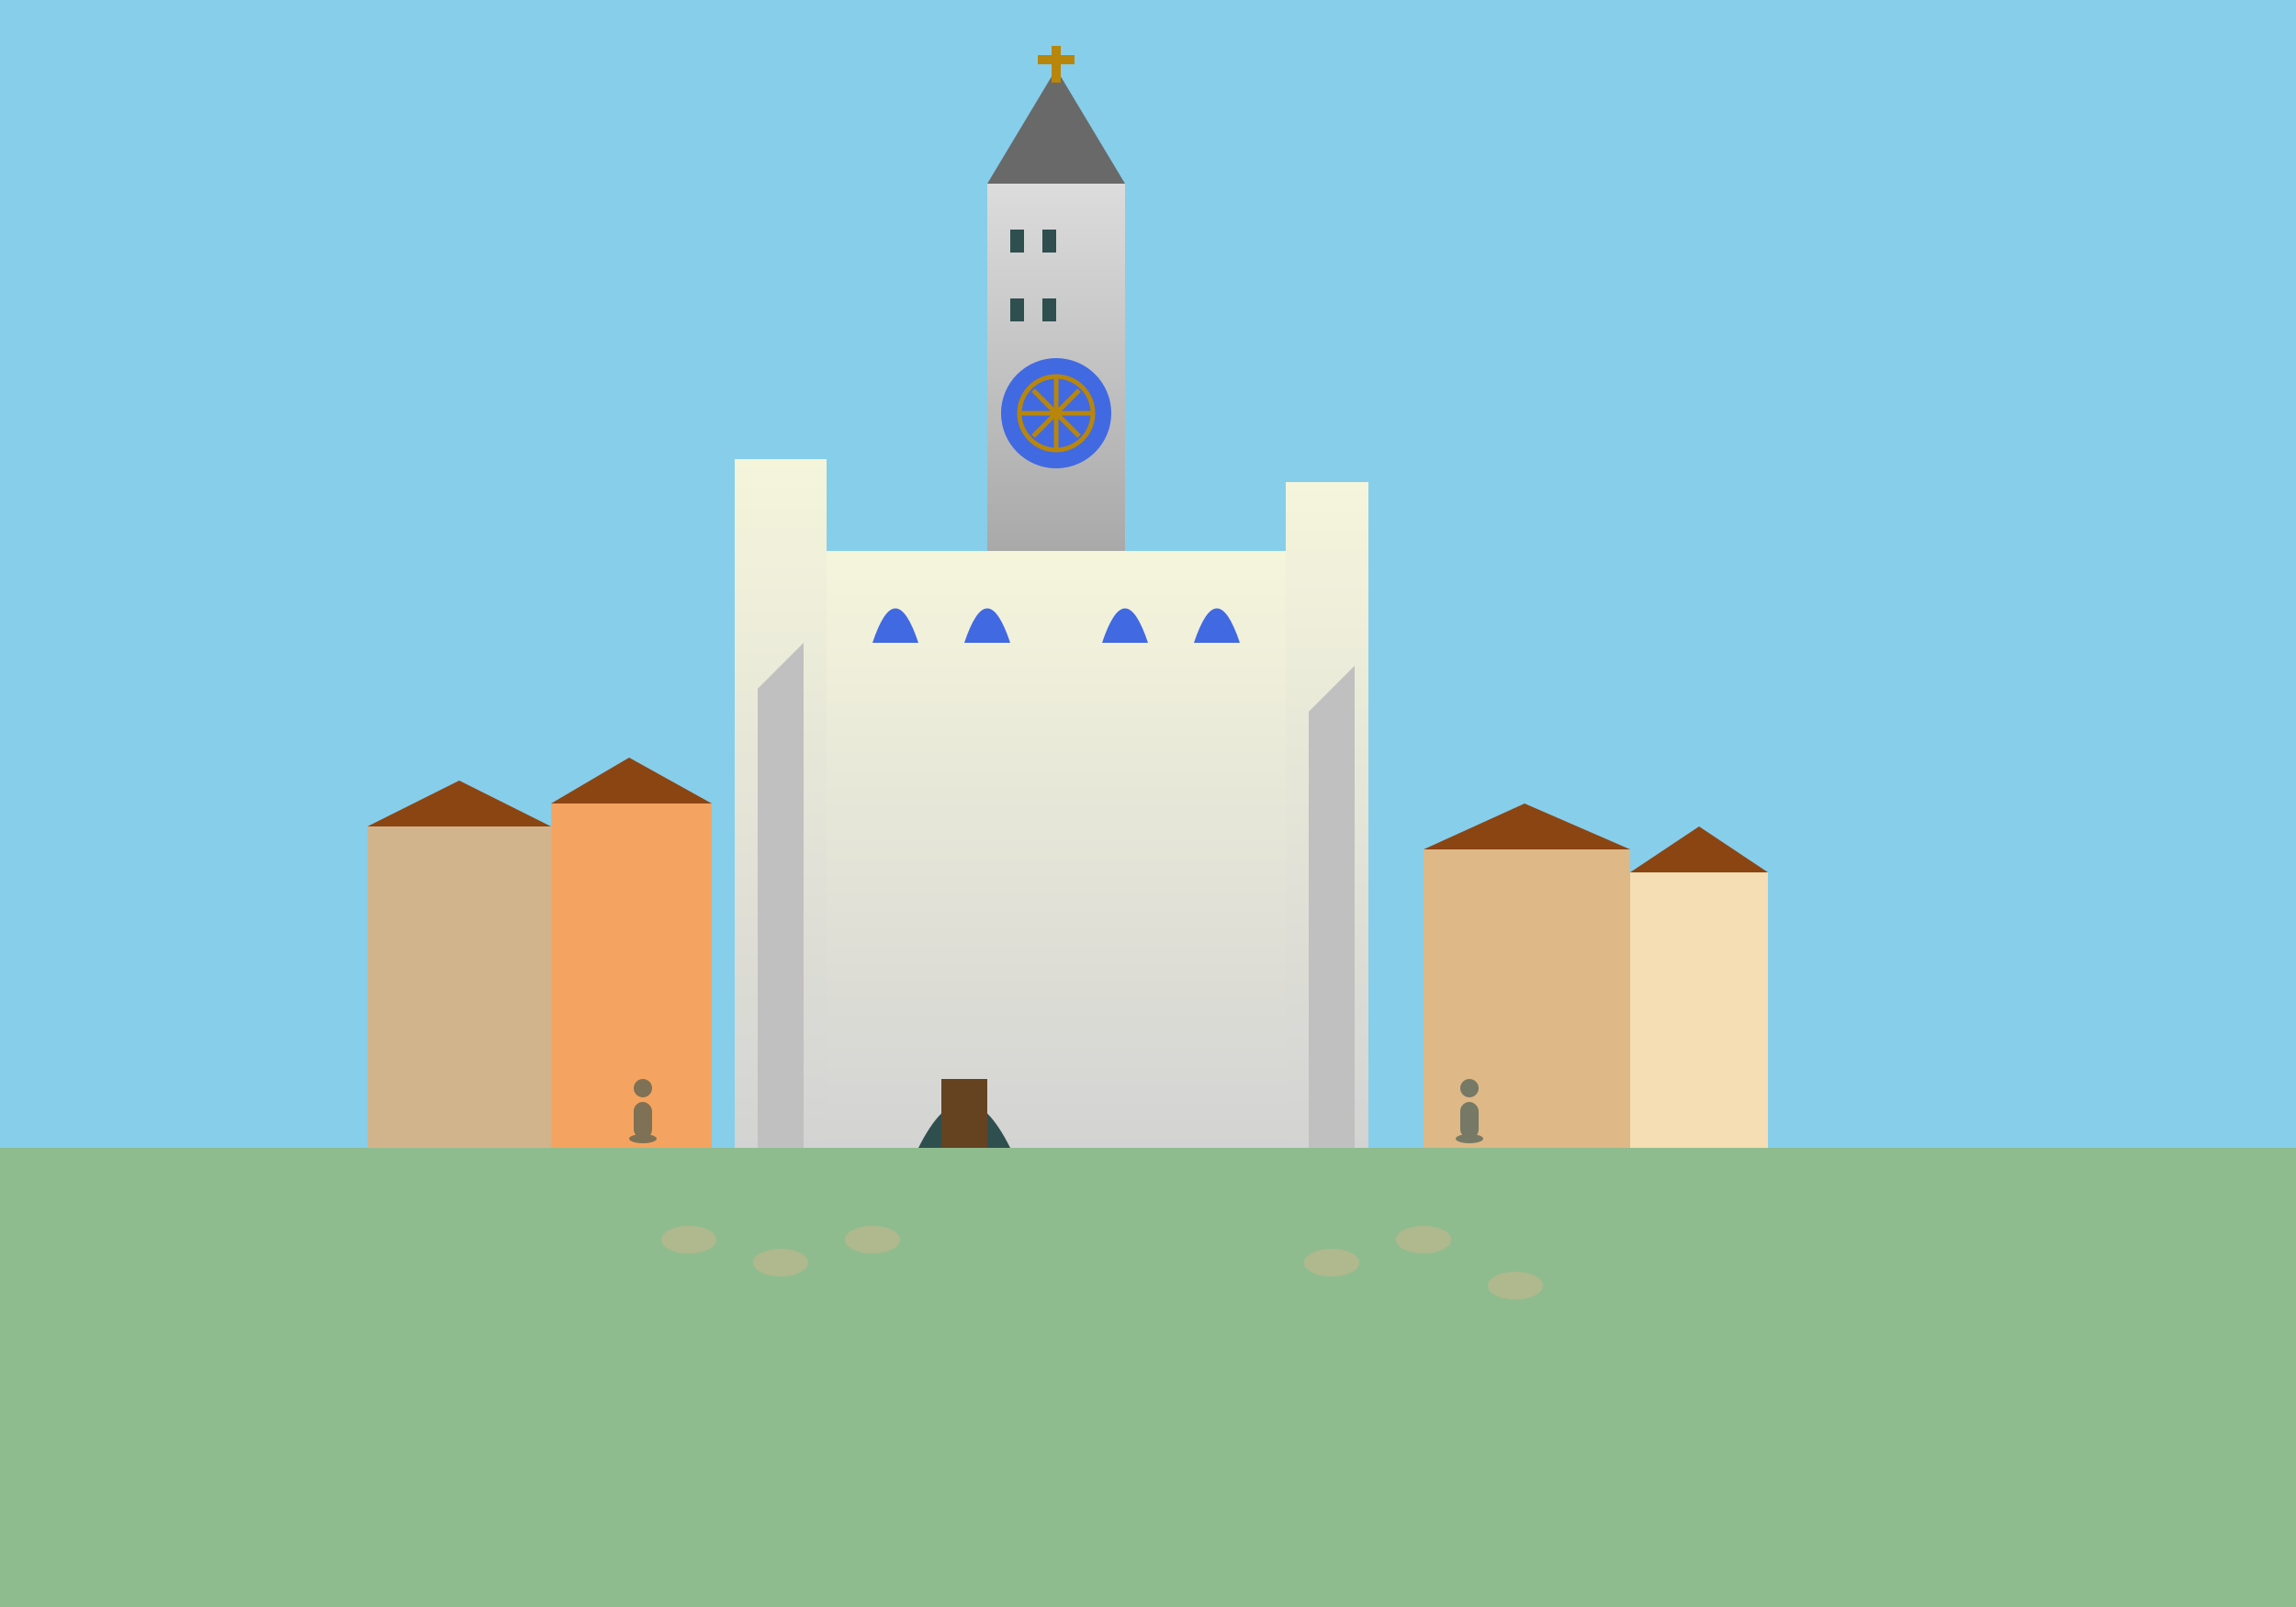
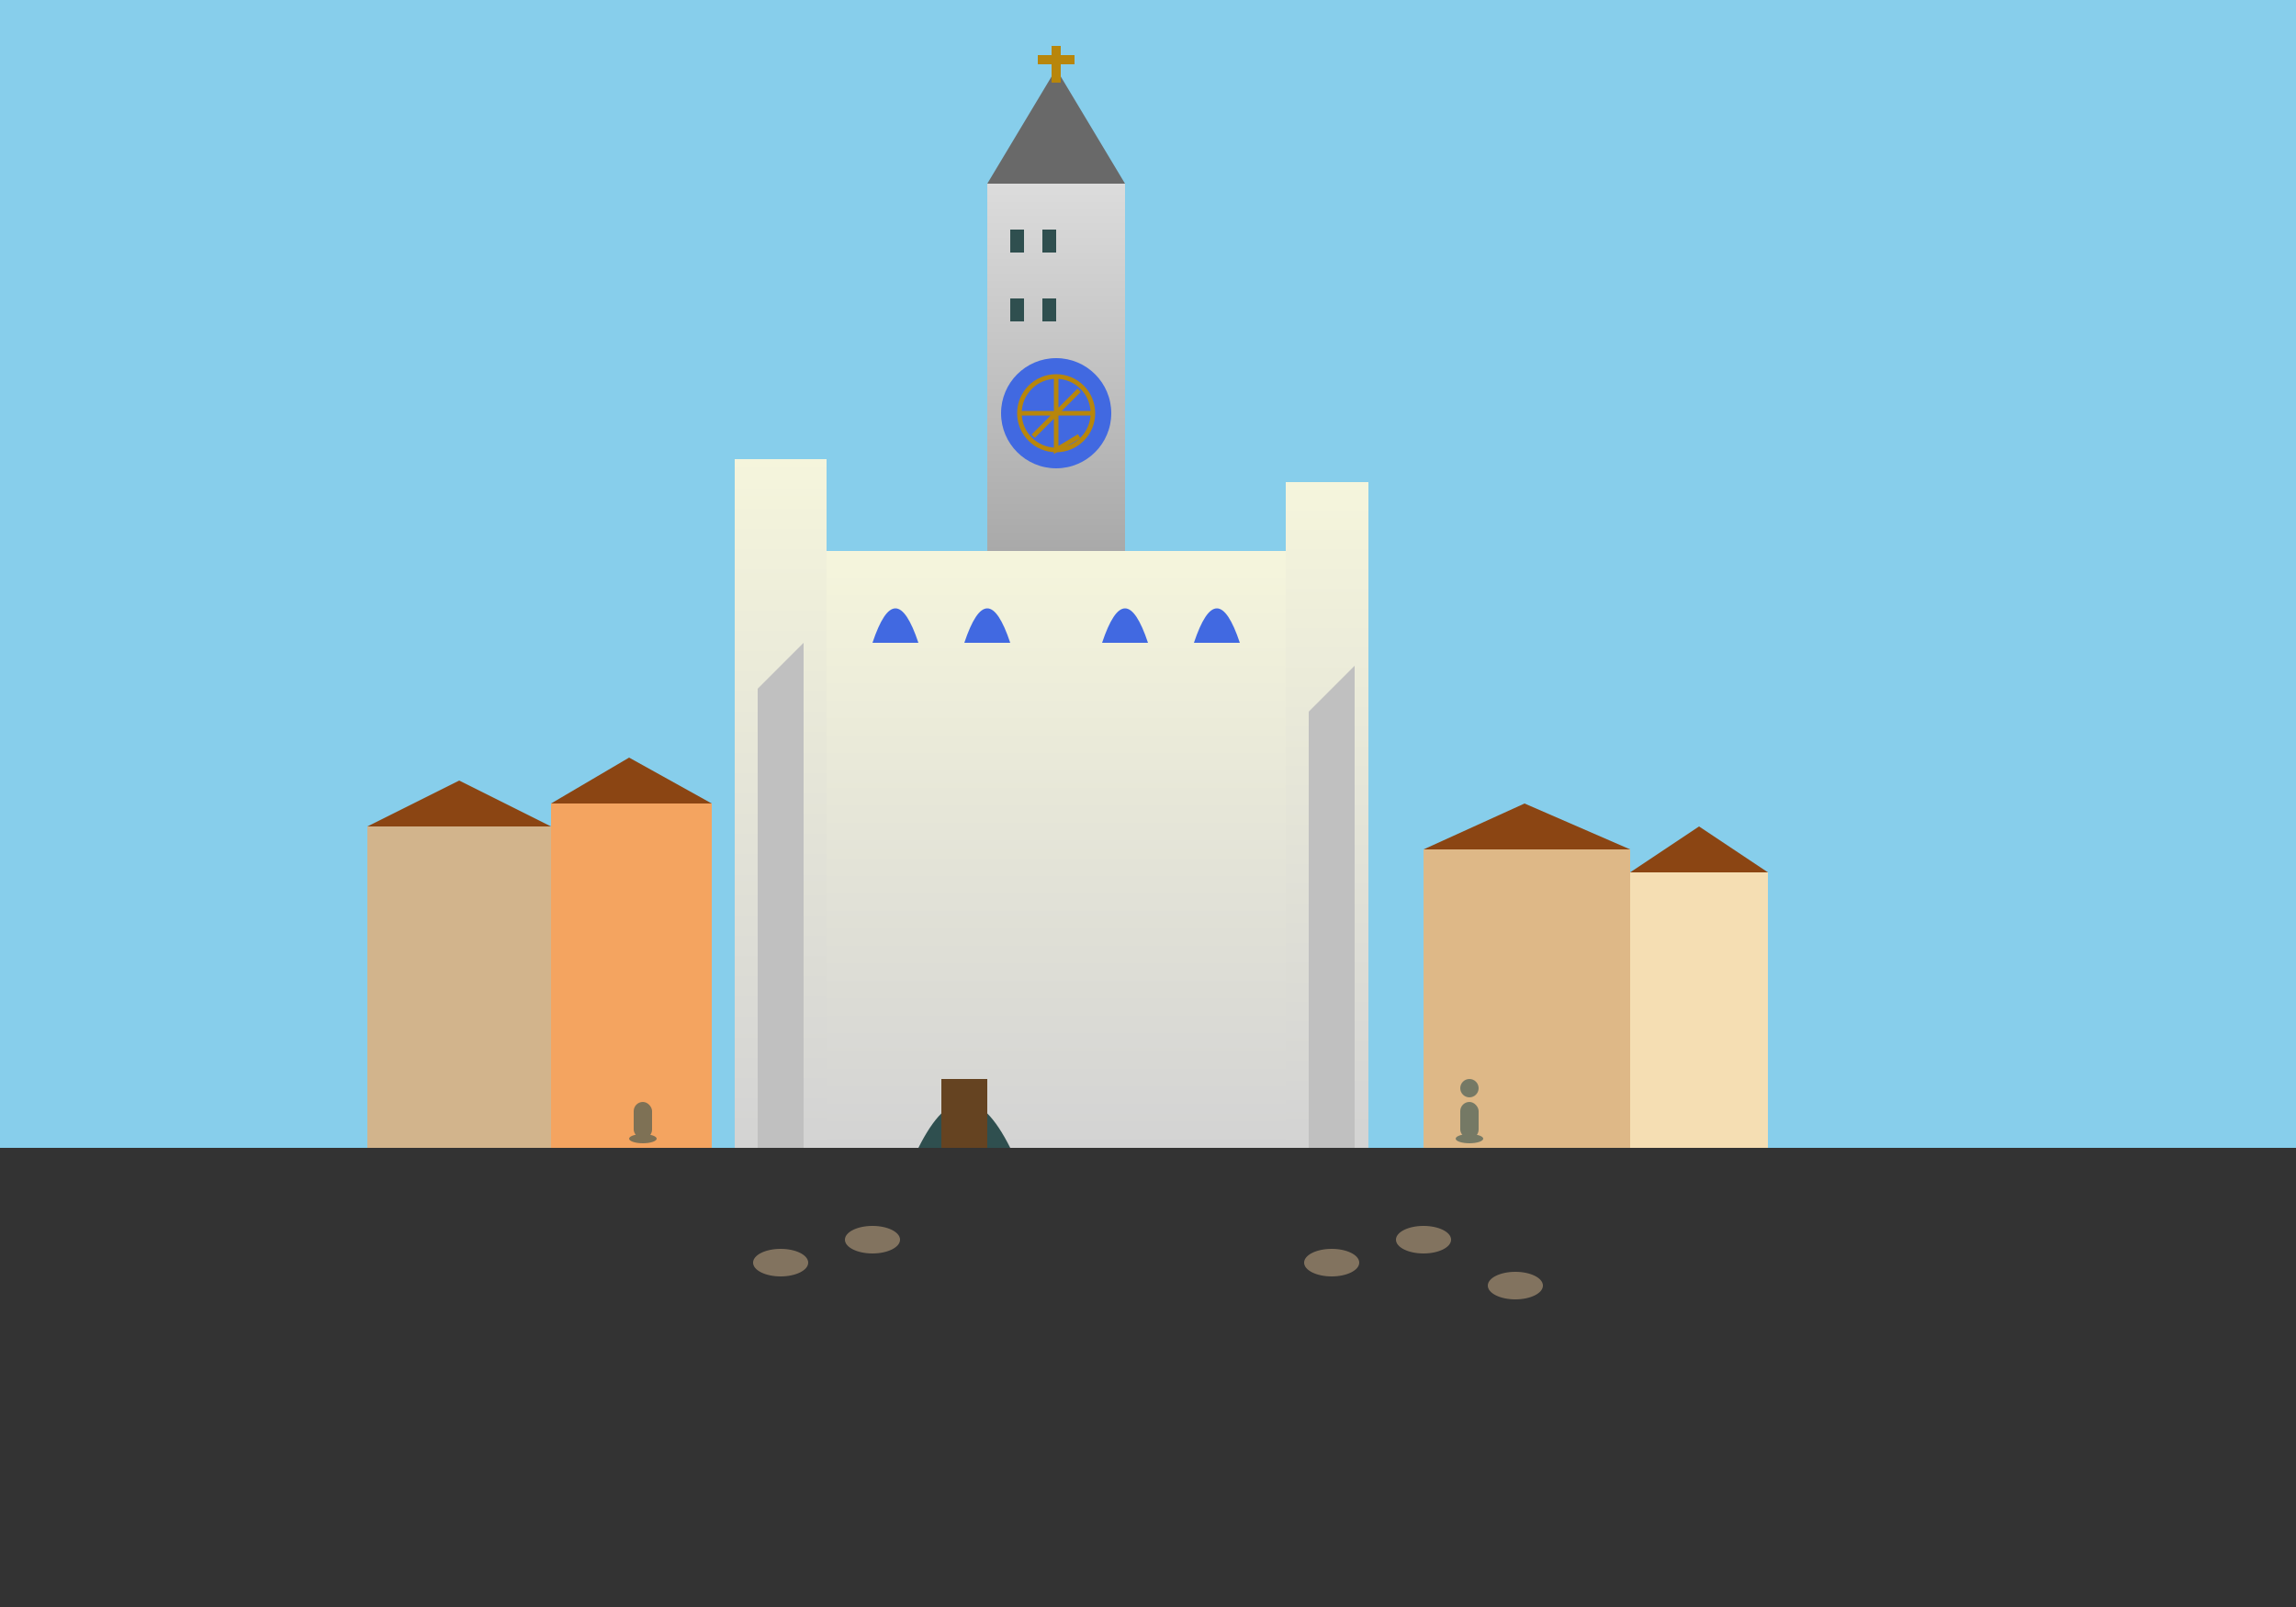
<svg xmlns="http://www.w3.org/2000/svg" viewBox="0 0 500 350">
  <rect x="0" y="0" width="500" height="350" fill="#333333" stroke="none" />
  <defs>
    <linearGradient id="cathGradient" x1="0%" y1="0%" x2="0%" y2="100%">
      <stop offset="0%" style="stop-color:#F5F5DC;stop-opacity:1" />
      <stop offset="100%" style="stop-color:#D3D3D3;stop-opacity:1" />
    </linearGradient>
    <linearGradient id="spireGradient" x1="0%" y1="0%" x2="0%" y2="100%">
      <stop offset="0%" style="stop-color:#DCDCDC;stop-opacity:1" />
      <stop offset="100%" style="stop-color:#A9A9A9;stop-opacity:1" />
    </linearGradient>
  </defs>
  <rect width="500" height="250" fill="#87CEEB" />
-   <rect x="0" y="250" width="500" height="100" fill="#8FBC8F" />
  <rect x="180" y="120" width="100" height="130" fill="url(#cathGradient)" />
  <rect x="215" y="40" width="30" height="80" fill="url(#spireGradient)" />
  <polygon points="215,40 230,15 245,40" fill="#696969" />
  <rect x="160" y="100" width="20" height="150" fill="url(#cathGradient)" />
  <rect x="280" y="105" width="18" height="145" fill="url(#cathGradient)" />
  <path d="M 200 250 Q 210 230 220 250" fill="#2F4F4F" />
  <rect x="205" y="235" width="10" height="15" fill="#654321" />
  <path d="M 190 140 Q 195 125 200 140" fill="#4169E1" />
  <path d="M 210 140 Q 215 125 220 140" fill="#4169E1" />
  <path d="M 240 140 Q 245 125 250 140" fill="#4169E1" />
  <path d="M 260 140 Q 265 125 270 140" fill="#4169E1" />
  <circle cx="230" cy="90" r="12" fill="#4169E1" />
  <g stroke="#B8860B" stroke-width="1" fill="none">
    <circle cx="230" cy="90" r="8" />
-     <path d="M 222,90 L 238,90 M 230,82 L 230,98 M 225,85 L 235,95 M 235,85 L 225,95" />
+     <path d="M 222,90 L 238,90 M 230,82 L 230,98 L 235,95 M 235,85 L 225,95" />
  </g>
  <polygon points="165,150 175,140 175,250 165,250" fill="#C0C0C0" />
  <polygon points="285,155 295,145 295,250 285,250" fill="#C0C0C0" />
  <rect x="229" y="10" width="2" height="8" fill="#B8860B" />
  <rect x="226" y="12" width="8" height="2" fill="#B8860B" />
  <rect x="220" y="50" width="3" height="5" fill="#2F4F4F" />
  <rect x="227" y="50" width="3" height="5" fill="#2F4F4F" />
  <rect x="220" y="65" width="3" height="5" fill="#2F4F4F" />
  <rect x="227" y="65" width="3" height="5" fill="#2F4F4F" />
  <rect x="80" y="180" width="40" height="70" fill="#D2B48C" />
  <polygon points="80,180 100,170 120,180" fill="#8B4513" />
  <rect x="120" y="175" width="35" height="75" fill="#F4A460" />
  <polygon points="120,175 137,165 155,175" fill="#8B4513" />
  <rect x="310" y="185" width="45" height="65" fill="#DEB887" />
  <polygon points="310,185 332,175 355,185" fill="#8B4513" />
  <rect x="355" y="190" width="30" height="60" fill="#F5DEB3" />
  <polygon points="355,190 370,180 385,190" fill="#8B4513" />
  <g fill="#D2B48C" opacity="0.5">
-     <ellipse cx="150" cy="270" rx="6" ry="3" />
    <ellipse cx="170" cy="275" rx="6" ry="3" />
    <ellipse cx="190" cy="270" rx="6" ry="3" />
    <ellipse cx="290" cy="275" rx="6" ry="3" />
    <ellipse cx="310" cy="270" rx="6" ry="3" />
    <ellipse cx="330" cy="280" rx="6" ry="3" />
  </g>
  <g fill="#2F4F4F" opacity="0.6">
    <ellipse cx="140" cy="248" rx="3" ry="1" />
    <rect x="138" y="240" width="4" height="8" rx="2" />
-     <circle cx="140" cy="237" r="2" />
    <ellipse cx="320" cy="248" rx="3" ry="1" />
    <rect x="318" y="240" width="4" height="8" rx="2" />
    <circle cx="320" cy="237" r="2" />
  </g>
</svg>